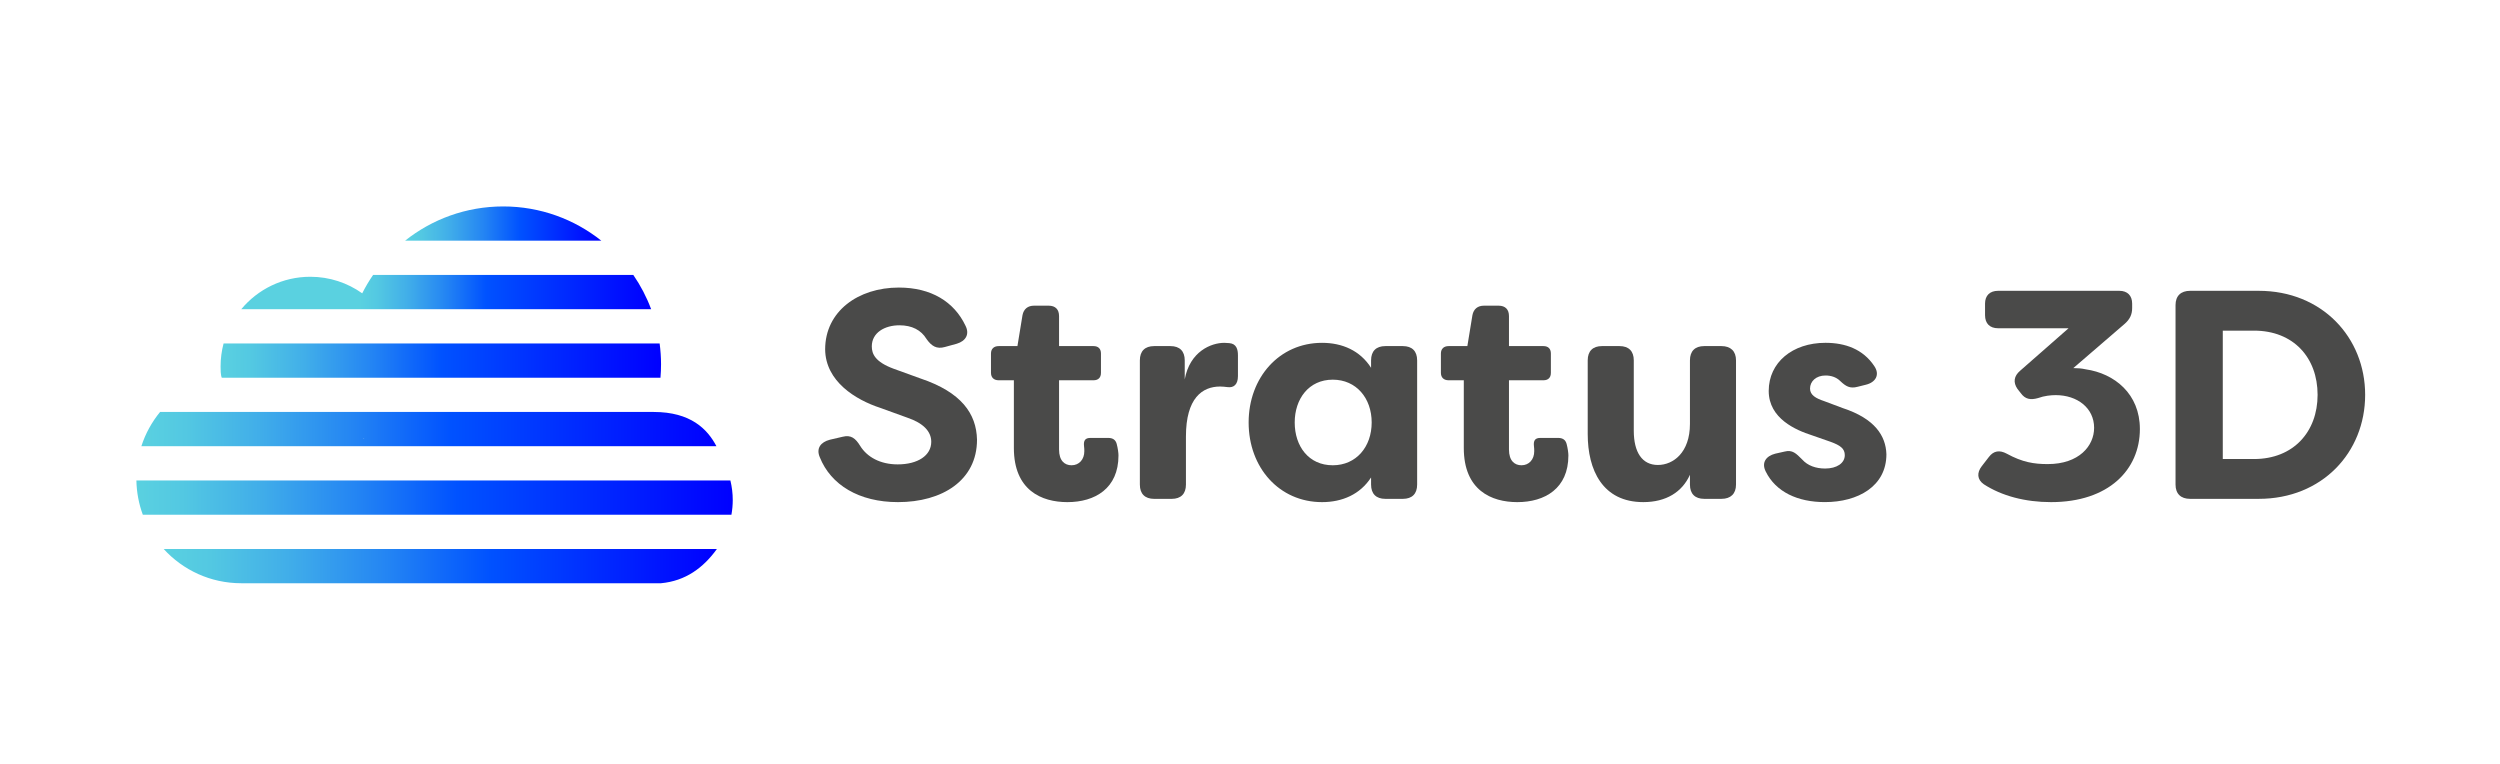
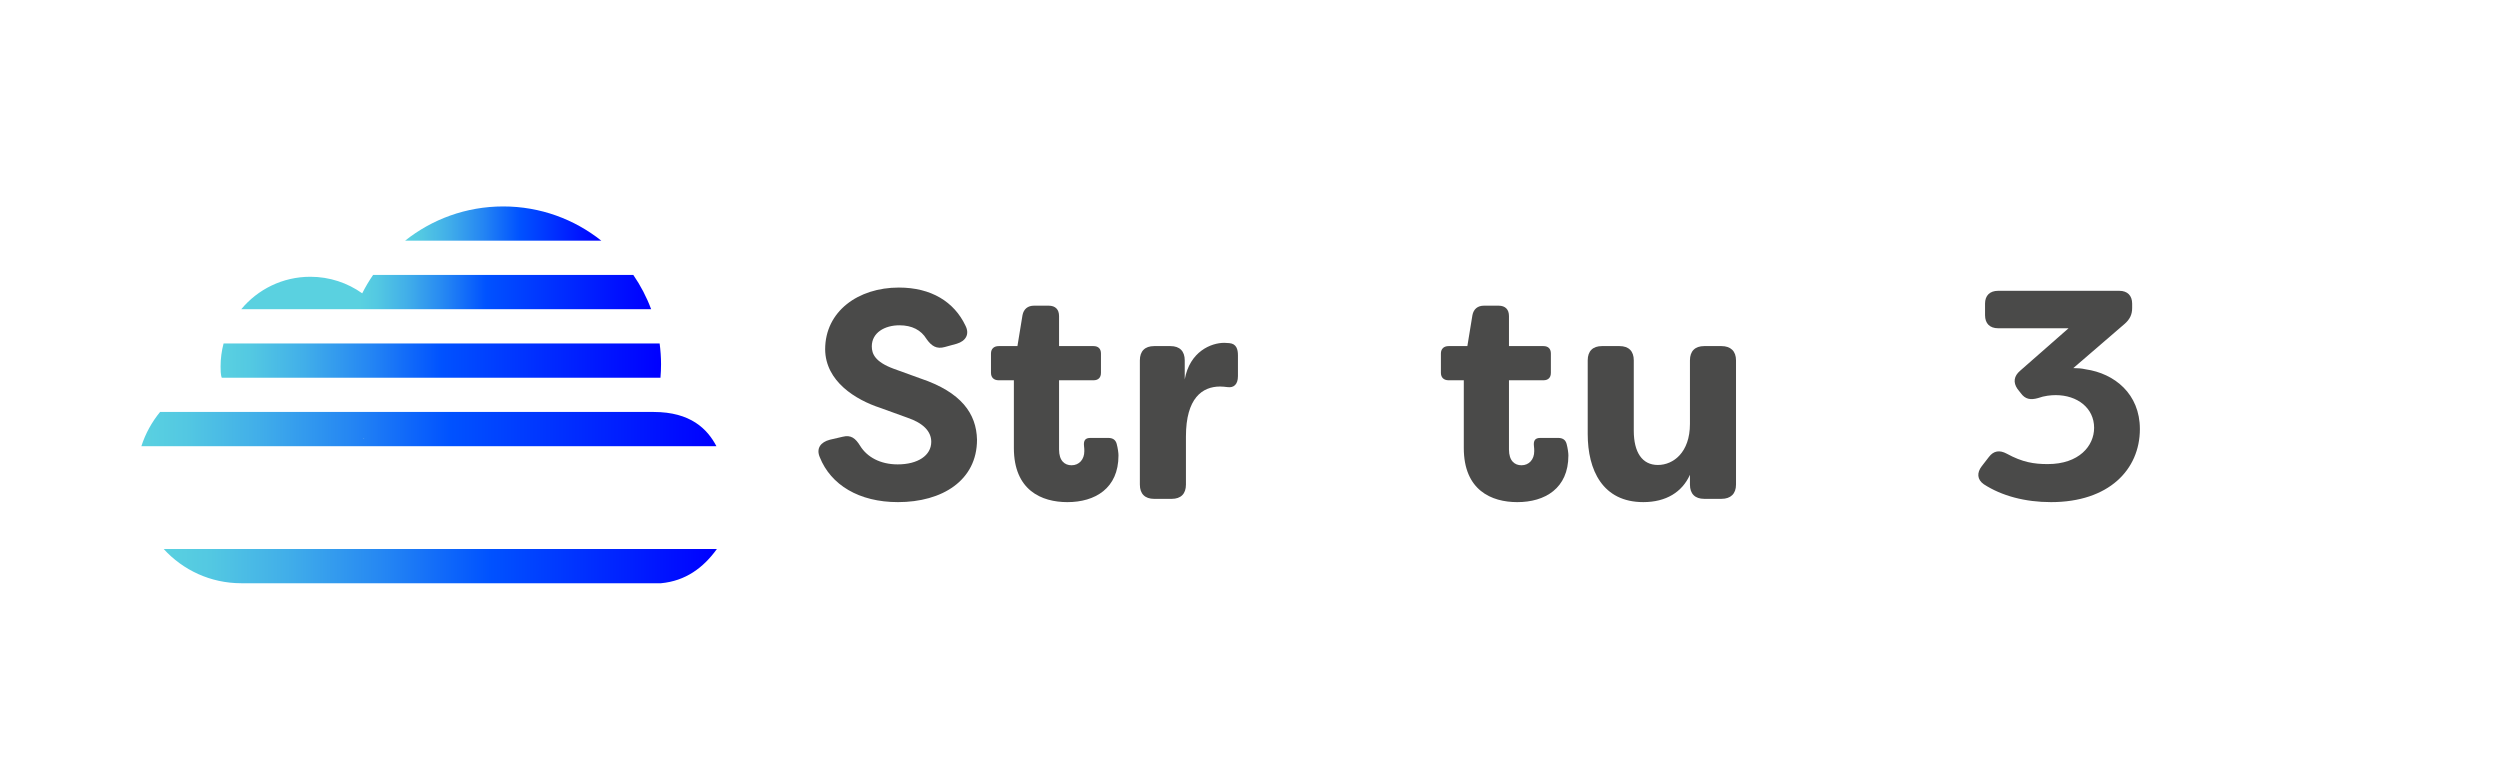
<svg xmlns="http://www.w3.org/2000/svg" version="1.1" id="Calque_1" x="0px" y="0px" viewBox="0 0 2661.83 813.72" enable-background="new 0 0 2661.83 813.72" xml:space="preserve">
  <g>
    <linearGradient id="SVGID_1_" gradientUnits="userSpaceOnUse" x1="174.274" y1="602.754" x2="763.317" y2="602.754">
      <stop offset="0" style="stop-color:#5AD1E0" />
      <stop offset="0.084" style="stop-color:#53C8E2" />
      <stop offset="0.224" style="stop-color:#41AEE9" />
      <stop offset="0.403" style="stop-color:#2485F3" />
      <stop offset="0.59" style="stop-color:#0052FF" />
      <stop offset="1" style="stop-color:#0000FF" />
    </linearGradient>
    <path fill="url(#SVGID_1_)" d="M256.82,620.99c0,0,335.25,0,447,0c26.03-2.43,44.95-16.31,59.5-36.47H174.27   C194.69,606.93,224.11,620.99,256.82,620.99z" />
    <linearGradient id="SVGID_00000133523987445556158550000002112139086878311812_" gradientUnits="userSpaceOnUse" x1="145.219" y1="529.81" x2="780.19" y2="529.81">
      <stop offset="0" style="stop-color:#5AD1E0" />
      <stop offset="0.077" style="stop-color:#53C8E2" />
      <stop offset="0.205" style="stop-color:#41AEE9" />
      <stop offset="0.368" style="stop-color:#2485F3" />
      <stop offset="0.538" style="stop-color:#0052FF" />
      <stop offset="1" style="stop-color:#0000FF" />
    </linearGradient>
-     <path fill="url(#SVGID_00000133523987445556158550000002112139086878311812_)" d="M152.06,548.05h626.71   c0.89-5.05,1.41-10.24,1.41-15.54c0-7.22-0.88-14.22-2.51-20.94H145.22C145.47,524.37,147.85,536.65,152.06,548.05z" />
    <linearGradient id="SVGID_00000046309871820664097750000003754349585670742423_" gradientUnits="userSpaceOnUse" x1="386.901" y1="467.052" x2="387.681" y2="467.052">
      <stop offset="0" style="stop-color:#77B1E0" />
      <stop offset="0.088" style="stop-color:#6EAEDF" />
      <stop offset="0.233" style="stop-color:#54A7DB" />
      <stop offset="0.418" style="stop-color:#2B9BD6" />
      <stop offset="0.584" style="stop-color:#008FD0" />
      <stop offset="1" style="stop-color:#007ABE" />
    </linearGradient>
    <path fill="url(#SVGID_00000046309871820664097750000003754349585670742423_)" d="M387.47,466.85c-0.19,0.14-0.38,0.27-0.57,0.4   h0.78C387.61,467.12,387.54,466.98,387.47,466.85z" />
    <linearGradient id="SVGID_00000083089599624717754830000007623680124353397682_" gradientUnits="userSpaceOnUse" x1="150.513" y1="456.866" x2="762.795" y2="456.866">
      <stop offset="0" style="stop-color:#5AD1E0" />
      <stop offset="0.077" style="stop-color:#53C8E2" />
      <stop offset="0.204" style="stop-color:#41AEE9" />
      <stop offset="0.367" style="stop-color:#2485F3" />
      <stop offset="0.538" style="stop-color:#0052FF" />
      <stop offset="1" style="stop-color:#0000FF" />
    </linearGradient>
    <path fill="url(#SVGID_00000083089599624717754830000007623680124353397682_)" d="M150.51,475.1H762.8   c-9.53-18.24-27.41-36.47-66.86-36.47h-525.5C161.67,449.32,154.84,461.65,150.51,475.1z M387.47,466.85   c0.07,0.13,0.14,0.27,0.21,0.4h-0.78C387.09,467.12,387.28,466.99,387.47,466.85z" />
    <linearGradient id="SVGID_00000128476218539390793740000011418379088152207547_" gradientUnits="userSpaceOnUse" x1="234.855" y1="383.922" x2="703.821" y2="383.922">
      <stop offset="0" style="stop-color:#5AD1E0" />
      <stop offset="0.072" style="stop-color:#53C8E2" />
      <stop offset="0.191" style="stop-color:#41AEE9" />
      <stop offset="0.342" style="stop-color:#2485F3" />
      <stop offset="0.501" style="stop-color:#0052FF" />
      <stop offset="1" style="stop-color:#0000FF" />
    </linearGradient>
    <path fill="url(#SVGID_00000128476218539390793740000011418379088152207547_)" d="M234.86,390.22c0,3.22,0,8.96,1.25,11.94h467.11   c0.4-4.72,0.61-9.5,0.61-14.33c0-7.51-0.54-14.89-1.5-22.14H238.05C235.97,373.52,234.86,381.74,234.86,390.22z" />
    <linearGradient id="SVGID_00000039119447405000423080000002275491357300477866_" gradientUnits="userSpaceOnUse" x1="256.871" y1="310.978" x2="693.293" y2="310.978">
      <stop offset="0.289" style="stop-color:#5AD1E0" />
      <stop offset="0.333" style="stop-color:#53C8E2" />
      <stop offset="0.406" style="stop-color:#41AEE9" />
      <stop offset="0.499" style="stop-color:#2485F3" />
      <stop offset="0.597" style="stop-color:#0052FF" />
      <stop offset="1" style="stop-color:#0000FF" />
    </linearGradient>
    <path fill="url(#SVGID_00000039119447405000423080000002275491357300477866_)" d="M385.66,312.3   c-15.6-11.09-34.66-17.62-55.26-17.62c-29.57,0-56,13.44-73.53,34.54h436.42c-4.84-13-11.24-25.22-18.98-36.47H397.24   C392.96,298.97,389.08,305.5,385.66,312.3z" />
    <linearGradient id="SVGID_00000160184273891964595620000016354563677057661571_" gradientUnits="userSpaceOnUse" x1="431.285" y1="238.034" x2="640.257" y2="238.034">
      <stop offset="0" style="stop-color:#5AD1E0" />
      <stop offset="0.083" style="stop-color:#53C8E2" />
      <stop offset="0.222" style="stop-color:#41AEE9" />
      <stop offset="0.399" style="stop-color:#2485F3" />
      <stop offset="0.584" style="stop-color:#0052FF" />
      <stop offset="1" style="stop-color:#0000FF" />
    </linearGradient>
    <path fill="url(#SVGID_00000160184273891964595620000016354563677057661571_)" d="M431.29,256.27h208.97   c-28.69-22.81-64.97-36.47-104.47-36.47C496.28,219.8,459.97,233.45,431.29,256.27z" />
  </g>
  <g>
    <path fill="#4A4A49" d="M872.87,486.85c-4.11-9.49,0.95-16.14,10.76-18.67l13.61-3.16c8.86-2.22,13.61,1.58,18.67,9.81   c7.28,11.71,21.2,19.62,39.87,19.62c21.52,0,35.76-9.49,35.76-24.05c0-11.08-8.54-19.93-25.31-25.63l-28.8-10.44   c-26.26-8.55-58.54-28.16-58.86-62.34c0-40.5,35.12-65.82,78.48-65.82c34.49,0,58.86,15.19,70.88,40.5   c4.75,9.18,0.32,16.45-9.18,19.3l-12.66,3.48c-8.86,2.53-14.24-0.95-19.62-8.54c-5.7-9.49-15.51-14.56-28.8-14.56   c-15.82,0-29.43,7.91-29.43,22.47c0,7.91,3.48,16.45,23.1,23.73l28.8,10.44c43.35,14.56,59.49,37.34,60.12,65.18   c0,43.35-37.02,66.45-84.17,66.45C914.64,534.63,884.58,516.27,872.87,486.85z" />
    <path fill="#4A4A49" d="M1079.5,477.04v-72.15h-16.14c-5.06,0-8.23-2.85-8.23-7.91v-20.57c0-5.06,3.16-7.91,8.23-7.91h19.94   l5.38-32.91c1.27-6.64,5.7-10.13,12.34-10.13h15.51c7.28,0,11.08,4.11,11.08,11.08v31.96h36.71c5.06,0,7.91,2.85,7.91,7.91v20.57   c0,5.06-2.85,7.91-7.91,7.91h-36.71v73.73c0,12.02,6.01,16.77,13.29,16.77c8.23,0,13.61-6.33,13.61-14.87c0-1.58,0-3.48-0.32-5.7   c-0.63-5.69,1.27-8.54,6.64-8.54h19.3c4.11,0,7.59,1.58,8.86,6.33c1.27,4.75,1.9,9.81,1.9,12.34c0,35.12-25,49.68-54.43,49.68   C1108.92,534.63,1079.5,521.97,1079.5,477.04z" />
    <path fill="#4A4A49" d="M1213.65,515.96V383.69c0-9.81,5.38-15.19,15.19-15.19h17.4c9.81,0,15.19,5.38,15.19,15.19v20.25   c5.38-29.74,28.16-38.92,42.09-38.92l5.38,0.32c7.59,0.63,9.18,6.65,9.18,12.97v22.15c0,8.86-4.43,12.66-11.07,11.71   c-2.85-0.32-5.38-0.63-7.91-0.63c-18.99,0-36.39,12.34-36.39,53.16v51.26c0,9.81-5.38,15.19-15.19,15.19h-18.67   C1219.03,531.15,1213.65,525.77,1213.65,515.96z" />
-     <path fill="#4A4A49" d="M1329.46,449.82c0-47.78,32.59-84.8,78.16-84.8c21.52,0,40.5,8.23,52.21,26.58v-7.91   c0-9.81,5.38-15.19,15.19-15.19h18.67c9.81,0,15.19,5.38,15.19,15.19v132.27c0,9.81-5.38,15.19-15.19,15.19h-18.67   c-9.81,0-15.19-5.38-15.19-15.19v-7.59c-11.71,18.04-30.69,26.26-52.21,26.26C1362.06,534.63,1329.46,497.92,1329.46,449.82z    M1460.47,449.82c0-25.95-16.45-45.57-41.45-45.57c-25.63,0-40.5,20.57-40.5,45.57c0,25.32,14.87,45.57,40.5,45.57   C1444.01,495.39,1460.47,475.77,1460.47,449.82z" />
    <path fill="#4A4A49" d="M1558.55,477.04v-72.15h-16.14c-5.06,0-8.23-2.85-8.23-7.91v-20.57c0-5.06,3.16-7.91,8.23-7.91h19.94   l5.38-32.91c1.27-6.64,5.69-10.13,12.34-10.13h15.51c7.28,0,11.07,4.11,11.07,11.08v31.96h36.71c5.06,0,7.91,2.85,7.91,7.91v20.57   c0,5.06-2.85,7.91-7.91,7.91h-36.71v73.73c0,12.02,6.01,16.77,13.29,16.77c8.23,0,13.6-6.33,13.6-14.87c0-1.58,0-3.48-0.32-5.7   c-0.63-5.69,1.27-8.54,6.64-8.54h19.3c4.11,0,7.59,1.58,8.86,6.33c1.27,4.75,1.9,9.81,1.9,12.34c0,35.12-25,49.68-54.43,49.68   C1587.98,534.63,1558.55,521.97,1558.55,477.04z" />
    <path fill="#4A4A49" d="M1690.49,462.16v-78.48c0-9.81,5.38-15.19,15.19-15.19h18.67c9.81,0,15.19,5.38,15.19,15.19v75   c0,22.78,8.86,36.39,25.63,36.39c16.45,0,34.17-13.29,34.17-43.67v-67.72c0-9.81,5.38-15.19,15.19-15.19h18.35   c9.81,0,15.51,5.38,15.51,15.19v132.27c0,9.81-5.69,15.19-15.51,15.19h-18.35c-9.81,0-15.19-5.38-15.19-15.19v-10.44   c-8.23,18.35-25.32,29.11-49.68,29.11C1706.31,534.63,1690.49,500.45,1690.49,462.16z" />
-     <path fill="#4A4A49" d="M1880.02,502.03c-4.75-9.49,0.32-16.45,10.13-18.99l9.81-2.21c8.54-2.22,12.34,1.9,18.99,8.54   c5.69,6.33,14.24,9.49,24.36,9.49c12.34,0,20.89-5.7,20.89-14.24c0-6.96-4.75-10.44-15.19-14.24l-19.93-6.96   c-16.77-5.38-45.88-17.72-45.88-47.15c0-30.38,25.31-51.26,60.44-51.26c20.88,0,39.87,6.64,51.9,24.68   c6.33,9.18,1.58,17.4-8.86,19.93l-8.86,2.21c-8.23,2.22-12.66-0.63-18.35-6.01c-4.43-4.43-10.13-6.01-15.82-6.01   c-10.13,0-16.46,6.33-16.46,13.92c0,6.96,6.33,10.44,14.87,13.29l20.25,7.59c33.54,11.07,45.57,29.11,46.2,49.05   c0,34.18-30.38,50.95-65.5,50.95C1914.2,534.63,1890.78,523.87,1880.02,502.03z" />
    <path fill="#4A4A49" d="M2112.27,515.64c-7.28-5.06-7.59-12.34-2.21-19.3l7.59-9.81c5.06-6.64,11.39-7.59,18.99-3.48   c16.77,9.18,29.11,11.08,43.67,11.08c33.23,0,49.36-19.3,49.36-38.61c0-21.2-18.04-34.81-40.82-34.81   c-5.06,0-12.02,0.63-18.99,3.16c-7.91,2.22-13.61,1.27-18.35-5.38l-3.48-4.43c-4.75-6.96-3.8-13.61,2.85-19.3l51.58-45.25h-75   c-8.86,0-13.92-5.06-13.92-13.92v-12.34c0-8.54,5.06-13.61,13.92-13.61h129.11c8.54,0,13.6,5.06,13.6,13.61v4.75   c0,6.96-2.53,12.02-7.91,16.77l-54.74,47.15c4.43,0,8.86,0.32,12.97,1.27c31.01,4.43,57.91,26.27,57.91,63.6   c0,43.35-33.23,77.84-94.61,77.84C2156.25,534.63,2131.25,527.98,2112.27,515.64z" />
-     <path fill="#4A4A49" d="M2316.36,515.96V324.83c0-9.81,5.7-15.19,15.51-15.19h73.1c67.4,0,113.28,49.68,113.28,110.75   c0,61.39-45.88,110.75-113.28,110.75h-73.1C2322.05,531.15,2316.36,525.77,2316.36,515.96z M2399.9,488.74   c42.08,0,67.72-29.11,67.72-68.35c0-39.56-25.63-68.35-67.72-68.35h-33.23v136.7H2399.9z" />
  </g>
  <g>
</g>
  <g>
</g>
  <g>
</g>
  <g>
</g>
  <g>
</g>
  <g>
</g>
</svg>